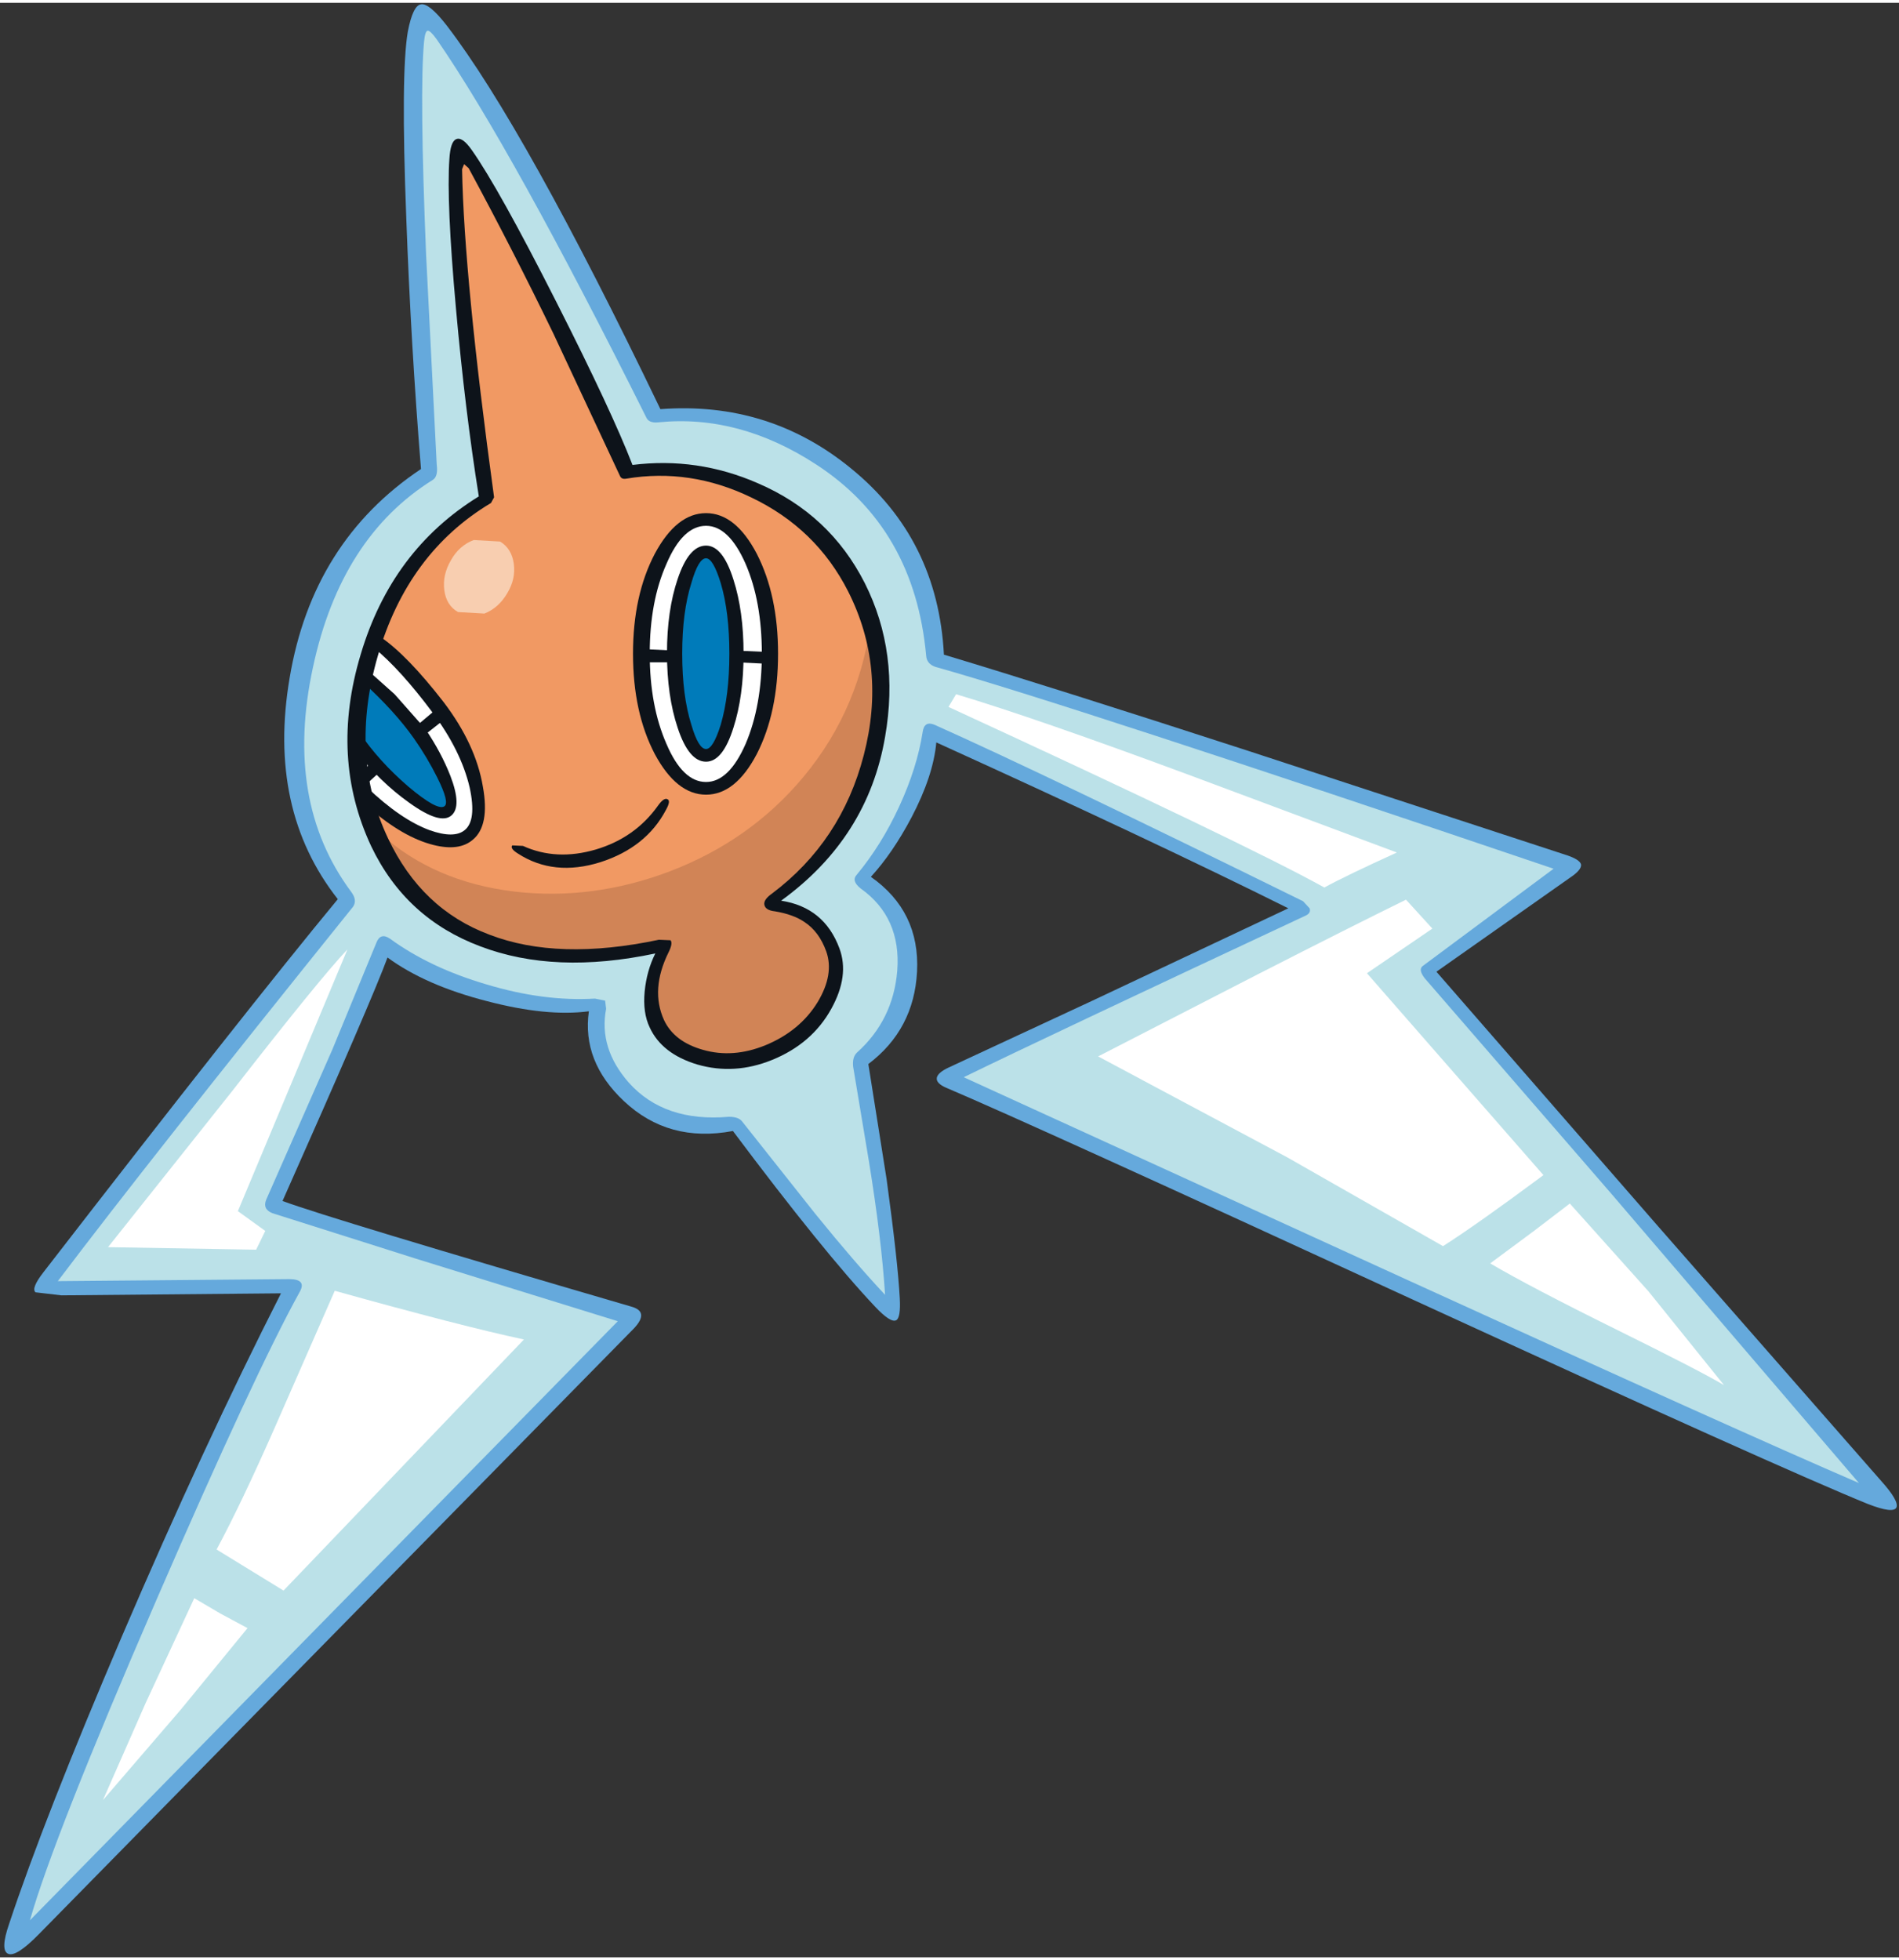
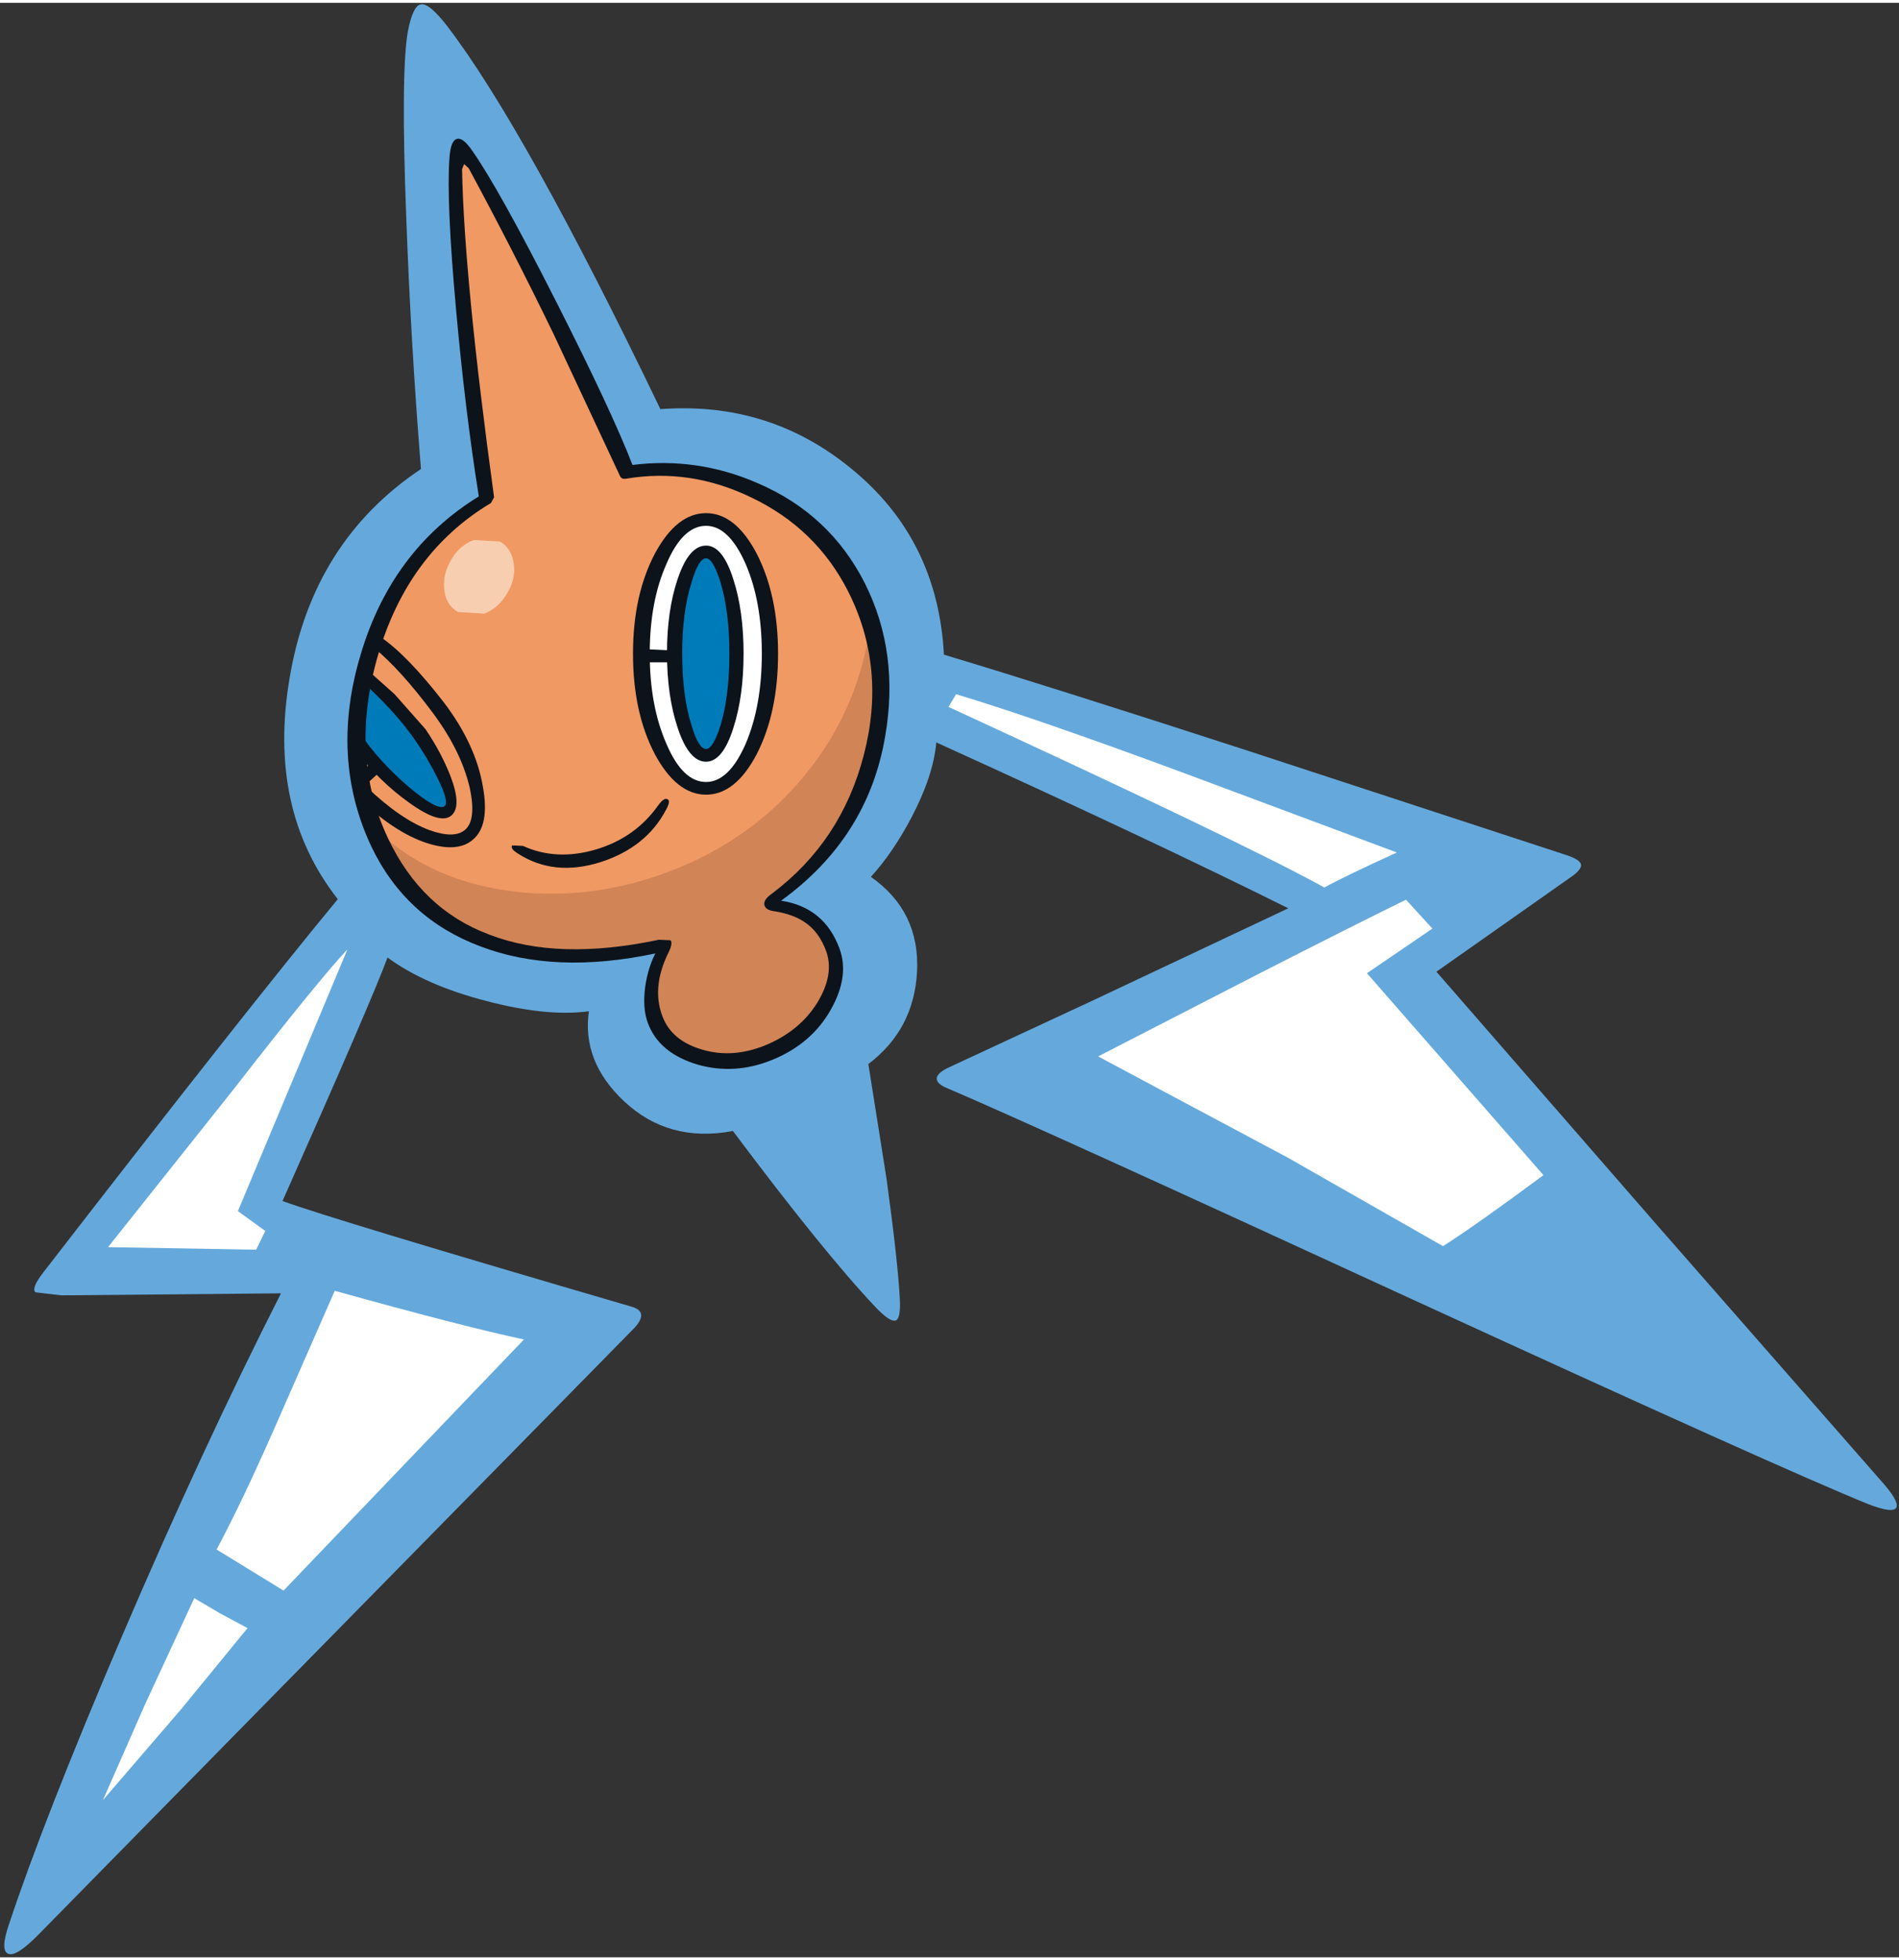
<svg xmlns="http://www.w3.org/2000/svg" version="1.1" width="187px" height="193px" viewBox="-0.45 -0.15 187.2 192.65">
  <rect x="-0.45" y="-0.15" width="187.2" height="192.65" fill="#333333" stroke="none" />
  <g>
    <path fill="#65a9dc" d="M163.05 120.5 L185.0 145.55 Q186.75 147.5 186.5 148.15 186.2 148.8 183.65 147.8 175.15 144.35 139.0 127.75 101.1 110.3 92.85 106.8 91.8 106.35 91.9 105.8 92.0 105.3 93.05 104.8 L107.25 98.2 126.55 89.1 Q113.2 82.45 91.85 72.75 91.55 76.05 89.4 80.15 87.55 83.65 85.4 86.0 90.25 89.4 89.95 95.35 89.65 101.05 85.15 104.45 L86.95 115.8 Q88.05 123.85 88.25 127.55 88.35 129.45 87.9 129.7 87.35 130.0 85.8 128.35 80.75 123.0 71.8 111.05 65.45 112.25 61.05 108.1 56.9 104.2 57.6 99.25 53.45 99.8 47.55 98.25 41.5 96.7 37.75 93.95 36.25 98.05 27.4 117.95 32.15 119.7 61.75 128.35 63.6 128.85 62.05 130.5 L3.4 190.2 Q1.15 192.5 0.35 192.15 -0.45 191.8 0.45 189.2 3.9 178.8 11.55 160.9 19.65 142.0 27.25 127.05 L5.6 127.25 3.05 126.95 Q2.6 126.55 3.85 124.95 24.0 98.9 32.85 88.2 25.9 79.35 28.1 66.4 30.35 52.95 41.05 45.8 40.05 33.45 39.6 21.05 39.05 6.8 39.75 2.7 40.25 0.1 41.05 0.0 41.85 -0.15 43.6 2.1 51.3 12.15 64.65 39.9 75.35 39.1 83.45 45.75 92.0 52.7 92.6 64.1 103.25 67.3 122.5 73.55 L154.1 83.9 Q155.25 84.3 155.4 84.75 155.5 85.2 154.65 85.85 L141.15 95.35 163.05 120.5" />
-     <path fill="#bbe1e8" d="M90.85 64.2 Q90.9 65.0 91.75 65.3 104.75 68.95 152.7 85.2 L139.85 94.75 Q139.3 95.1 140.0 96.0 L158.45 117.3 182.8 145.75 Q170.85 140.6 138.0 125.6 L94.55 105.75 Q102.65 101.8 128.3 89.8 128.8 89.55 128.65 89.1 L128.0 88.4 Q102.6 75.9 91.65 71.0 90.65 70.6 90.5 71.75 89.95 75.25 88.2 79.05 86.45 82.85 84.0 85.8 83.45 86.4 84.4 87.15 88.4 90.0 88.0 95.25 87.6 100.1 84.05 103.3 83.55 103.75 83.65 104.7 L85.2 114.0 Q86.45 121.7 86.8 127.2 83.8 124.0 79.95 119.25 L72.7 110.1 Q72.35 109.65 71.4 109.65 65.05 110.2 61.55 106.3 58.55 102.9 59.3 99.0 L59.2 98.2 58.2 98.0 Q53.15 98.3 47.5 96.6 41.9 94.95 38.0 92.1 37.05 91.45 36.65 92.5 L32.3 103.05 25.8 117.8 Q25.4 118.75 26.4 119.15 L40.6 123.65 60.45 129.8 2.5 188.85 Q4.85 180.6 15.0 157.2 24.65 134.95 29.1 126.9 29.8 125.65 28.05 125.65 L5.25 125.85 Q14.2 114.0 34.35 88.95 34.8 88.3 34.15 87.45 27.55 78.55 30.4 65.35 33.15 52.5 42.25 46.85 42.75 46.5 42.6 45.35 L41.55 24.6 Q40.9 8.65 41.35 3.7 41.45 2.65 41.7 2.6 41.95 2.55 42.6 3.45 50.05 14.25 63.25 40.7 63.5 41.3 64.45 41.2 72.4 40.4 80.0 45.35 89.7 51.65 90.85 64.2" />
    <path fill="#f19963" d="M85.25 59.7 Q87.95 66.7 85.4 74.6 82.8 82.8 75.55 88.5 77.8 88.55 79.6 90.2 81.35 91.85 81.85 94.2 82.95 100.05 75.95 103.15 68.75 106.3 65.3 101.75 62.1 97.5 65.1 92.65 56.45 95.5 48.0 92.6 38.35 89.25 35.6 79.8 32.9 70.3 37.15 60.8 40.85 52.45 47.4 48.5 45.95 39.95 45.0 27.4 44.05 14.5 44.95 14.35 45.9 14.2 52.15 26.45 57.85 37.7 61.4 46.05 70.35 45.2 77.1 49.65 82.85 53.5 85.25 59.7" />
    <path fill="#ffffff" d="M23.0 118.95 L25.7 120.9 24.8 122.75 10.2 122.5 22.45 107.1 Q31.05 96.05 33.8 93.15 L23.0 118.95" />
    <path fill="#ffffff" d="M26.65 140.25 L32.55 126.8 Q45.1 130.3 51.2 131.6 L27.5 156.35 20.9 152.3 Q23.3 147.85 26.65 140.25" />
    <path fill="#ffffff" d="M23.95 160.05 L17.4 168.05 9.7 177.0 13.9 167.45 18.7 157.1 21.25 158.6 23.95 160.05" />
    <path fill="#ffffff" d="M93.8 68.0 Q101.65 70.35 116.75 75.95 L137.25 83.6 Q132.2 85.9 130.1 87.05 122.35 82.75 93.05 69.25 L93.8 68.0" />
    <path fill="#ffffff" d="M138.15 88.25 L140.75 91.1 134.3 95.5 151.7 115.4 Q145.1 120.3 141.8 122.4 L126.45 113.65 107.8 103.7 123.55 95.6 Q132.85 90.85 138.15 88.25" />
-     <path fill="#ffffff" d="M162.05 126.85 L169.5 136.1 Q167.15 134.7 158.85 130.6 150.45 126.45 146.45 124.1 L150.7 120.95 154.3 118.2 162.05 126.85" />
-     <path fill="#ffffff" d="M36.55 62.65 Q41.9 67.0 44.9 72.4 48.25 78.5 45.85 81.8 44.7 83.35 41.0 81.8 37.65 80.45 35.45 78.15 34.7 74.2 34.9 70.4 35.1 65.95 36.55 62.65" />
    <path fill="#ffffff" d="M69.3 50.6 Q72.25 50.65 74.0 55.6 75.4 59.55 75.45 64.35 75.55 68.65 73.8 72.75 71.8 77.35 69.0 77.35 66.3 77.35 64.4 72.5 62.8 68.35 62.8 64.1 62.8 59.4 64.2 55.55 66.0 50.55 69.3 50.6" />
    <path fill="#007bba" d="M35.5 66.25 Q38.9 68.9 41.75 73.05 45.0 77.75 43.65 79.45 43.15 80.15 40.3 78.1 37.15 75.85 34.8 72.5 34.7 70.2 35.5 66.25" />
    <path fill="#007bba" d="M69.15 54.0 Q72.0 54.2 72.15 64.3 72.2 67.6 71.4 70.65 70.45 74.1 69.1 74.0 67.8 73.85 66.85 70.4 66.15 67.65 65.95 64.2 65.75 60.85 66.6 57.65 67.5 53.95 69.15 54.0" />
    <path fill="#d18456" d="M85.8 73.15 Q83.65 82.5 75.55 88.5 81.25 90.05 81.9 94.45 82.6 99.25 75.75 103.25 70.55 106.3 66.4 102.75 62.15 99.1 64.9 92.8 55.8 94.9 49.0 92.85 40.7 90.3 37.05 81.75 42.35 86.5 50.25 87.45 57.95 88.35 65.6 85.45 73.55 82.4 78.75 76.15 84.5 69.25 85.5 60.0 87.4 66.05 85.8 73.15" />
    <path fill="#f8ceb0" d="M49.55 58.05 Q48.7 59.5 47.3 60.05 L44.7 59.9 Q43.55 59.25 43.35 57.75 43.15 56.25 44.0 54.8 44.8 53.35 46.25 52.8 L48.85 52.95 Q50.0 53.65 50.2 55.15 50.4 56.65 49.55 58.05" />
    <path fill="#0d131a" d="M84.8 57.05 Q88.25 63.9 86.8 72.2 85.1 82.15 76.55 88.35 80.8 89.0 82.3 93.05 83.3 95.75 81.5 99.0 79.6 102.45 75.65 104.05 71.95 105.55 68.3 104.5 64.8 103.45 63.6 100.85 62.9 99.4 63.1 97.3 63.3 95.25 64.15 93.55 54.25 95.65 46.9 92.85 39.55 90.1 36.15 83.0 32.05 74.25 35.1 64.1 38.15 53.8 46.75 48.5 45.4 40.05 44.5 30.0 43.55 19.45 43.85 15.25 43.95 13.55 44.5 13.3 45.1 13.0 46.05 14.35 48.7 18.1 54.4 29.35 59.85 40.1 61.9 45.4 68.3 44.6 74.25 47.2 81.35 50.25 84.8 57.05 M84.7 74.0 Q86.95 65.35 83.15 57.85 80.0 51.65 73.6 48.6 67.6 45.7 61.3 46.75 60.8 46.85 60.65 46.45 L54.1 32.45 Q50.1 24.2 45.75 16.15 L45.3 15.75 45.1 16.25 Q45.3 27.0 48.25 48.55 L48.25 48.6 47.95 49.15 Q39.75 54.05 36.8 64.2 33.95 74.05 37.8 82.2 41.1 89.2 47.8 91.7 54.55 94.3 64.5 92.2 L65.65 92.25 Q65.9 92.55 65.45 93.45 63.65 97.1 65.0 100.1 66.0 102.25 68.85 103.05 71.8 103.9 75.0 102.6 78.4 101.2 80.15 98.35 81.8 95.6 81.0 93.35 80.3 91.4 78.85 90.45 77.75 89.7 75.95 89.4 75.0 89.3 74.9 88.75 74.8 88.25 75.65 87.65 82.5 82.5 84.7 74.0" />
    <path fill="#0d131a" d="M64.4 79.0 Q65.0 78.15 65.35 78.35 65.7 78.5 65.2 79.4 63.25 83.1 58.75 84.55 54.15 86.0 50.6 83.7 49.8 83.2 50.05 82.9 L51.1 82.95 Q54.4 84.45 58.3 83.3 62.15 82.15 64.4 79.0" />
    <path fill="#0d131a" d="M64.1 54.15 Q66.25 50.15 69.15 50.15 72.05 50.15 74.15 54.15 76.25 58.25 76.25 64.0 76.25 69.8 74.15 73.9 72.05 77.9 69.15 77.9 66.25 77.9 64.1 73.9 61.95 69.8 61.95 64.0 61.95 58.25 64.1 54.15 M69.15 51.4 Q66.85 51.4 65.25 55.15 63.6 58.85 63.6 64.0 63.6 69.15 65.25 72.9 66.85 76.65 69.15 76.65 71.4 76.65 73.05 72.9 74.65 69.15 74.65 64.0 74.65 58.85 73.05 55.15 71.4 51.4 69.15 51.4" />
    <path fill="#0d131a" d="M66.35 56.65 Q67.45 53.35 69.15 53.35 70.8 53.35 71.85 56.7 72.85 59.8 72.85 64.0 72.85 68.2 71.85 71.3 70.8 74.65 69.15 74.65 67.45 74.65 66.35 71.3 65.3 68.15 65.3 63.95 65.3 59.75 66.35 56.65 M70.6 57.05 Q69.85 54.6 69.15 54.6 68.4 54.6 67.7 57.05 66.8 59.9 66.8 64.0 66.8 68.15 67.7 71.0 68.4 73.4 69.15 73.4 69.85 73.4 70.6 71.0 71.45 68.1 71.45 64.0 71.45 59.9 70.6 57.05" />
    <path fill="#0d131a" d="M62.95 64.85 L62.95 63.55 66.1 63.7 66.1 64.85 62.95 64.85" />
-     <path fill="#0d131a" d="M75.55 63.85 L75.25 65.0 72.15 64.85 72.15 63.7 75.55 63.85" />
    <path fill="#0d131a" d="M36.0 79.25 L35.7 77.15 Q39.05 80.35 41.9 81.4 44.3 82.25 45.35 81.4 46.55 80.45 45.85 77.2 45.0 73.55 42.15 69.75 39.05 65.6 36.45 63.45 L37.05 62.35 Q39.7 64.15 43.3 68.8 46.45 72.95 47.15 77.1 47.85 80.95 46.15 82.35 44.8 83.5 42.25 82.85 39.3 82.1 36.0 79.25" />
    <path fill="#0d131a" d="M34.5 73.45 L35.0 71.8 Q36.9 74.6 39.8 77.1 42.65 79.5 43.35 79.05 43.9 78.7 42.65 76.2 41.65 74.2 40.35 72.35 38.45 69.65 35.2 66.7 L35.65 65.5 38.45 68.0 41.5 71.45 Q43.05 73.75 43.95 76.05 45.1 79.05 44.05 79.95 42.95 80.9 39.9 78.7 37.0 76.65 34.5 73.45" />
-     <path fill="#0d131a" d="M41.3 72.1 L40.45 71.25 42.65 69.4 43.4 70.45 41.3 72.1" />
    <path fill="#0d131a" d="M36.25 74.6 L37.0 75.65 35.35 77.15 34.85 76.1 36.25 74.6" />
  </g>
</svg>